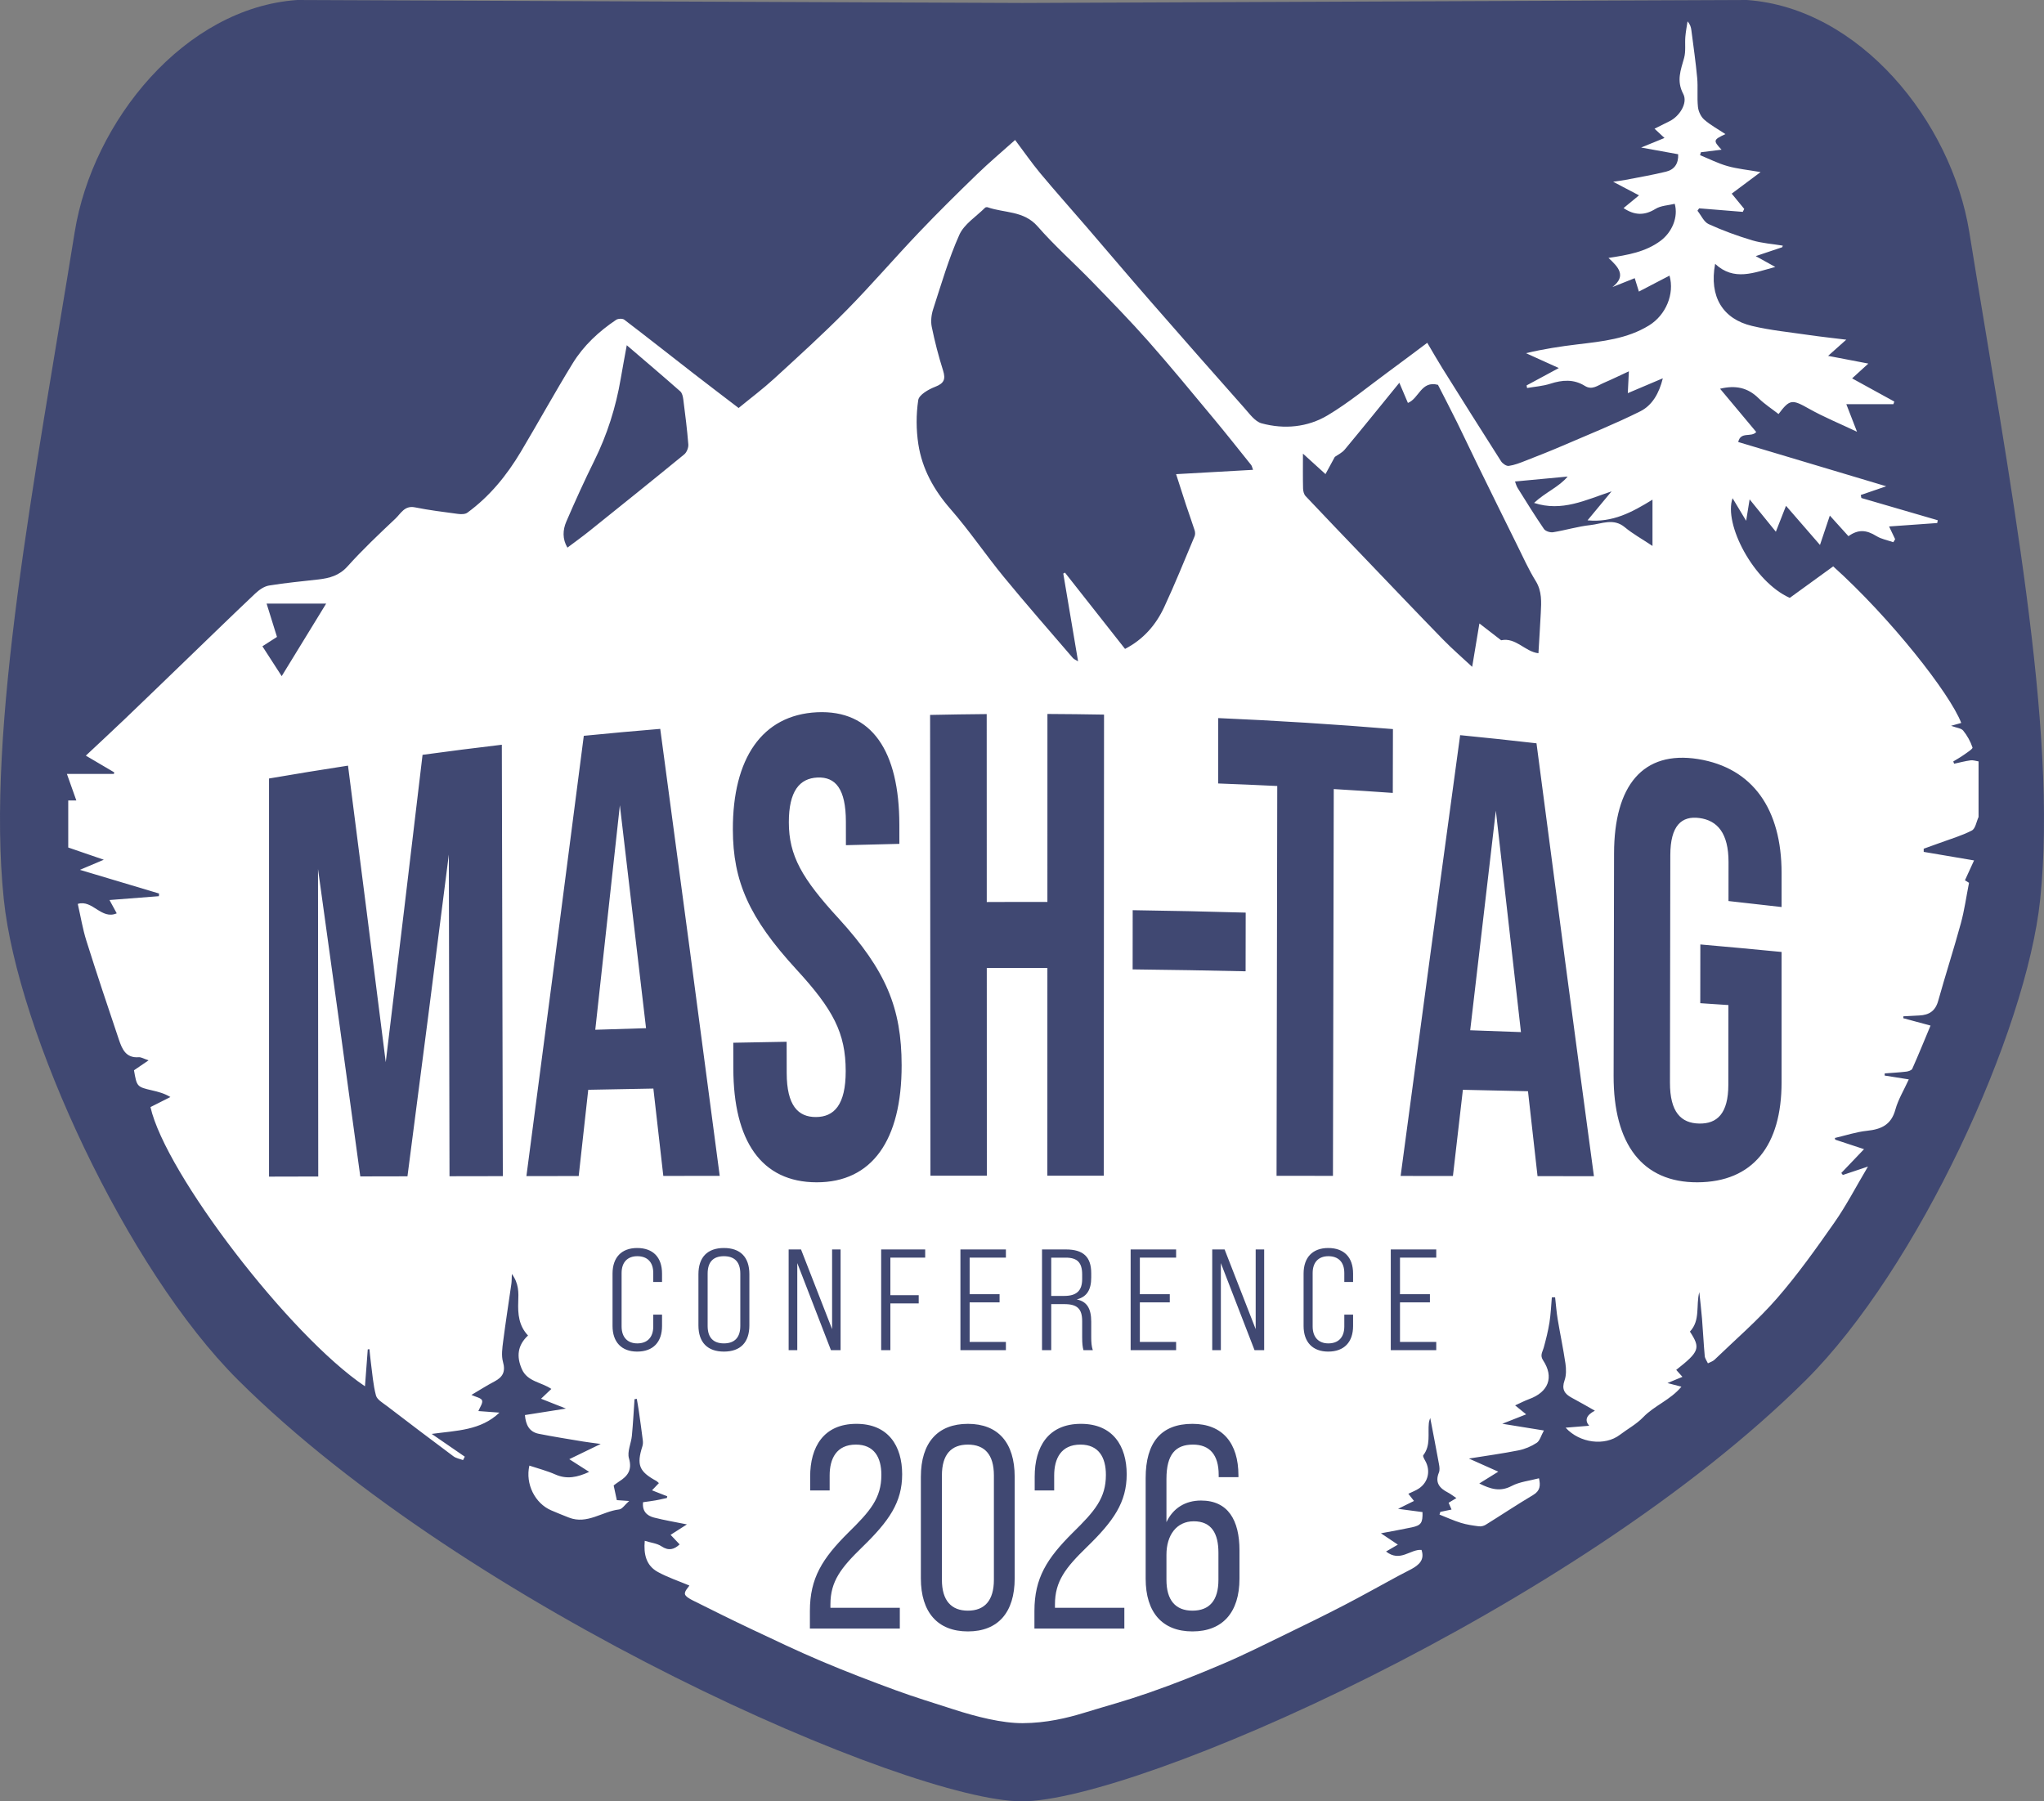
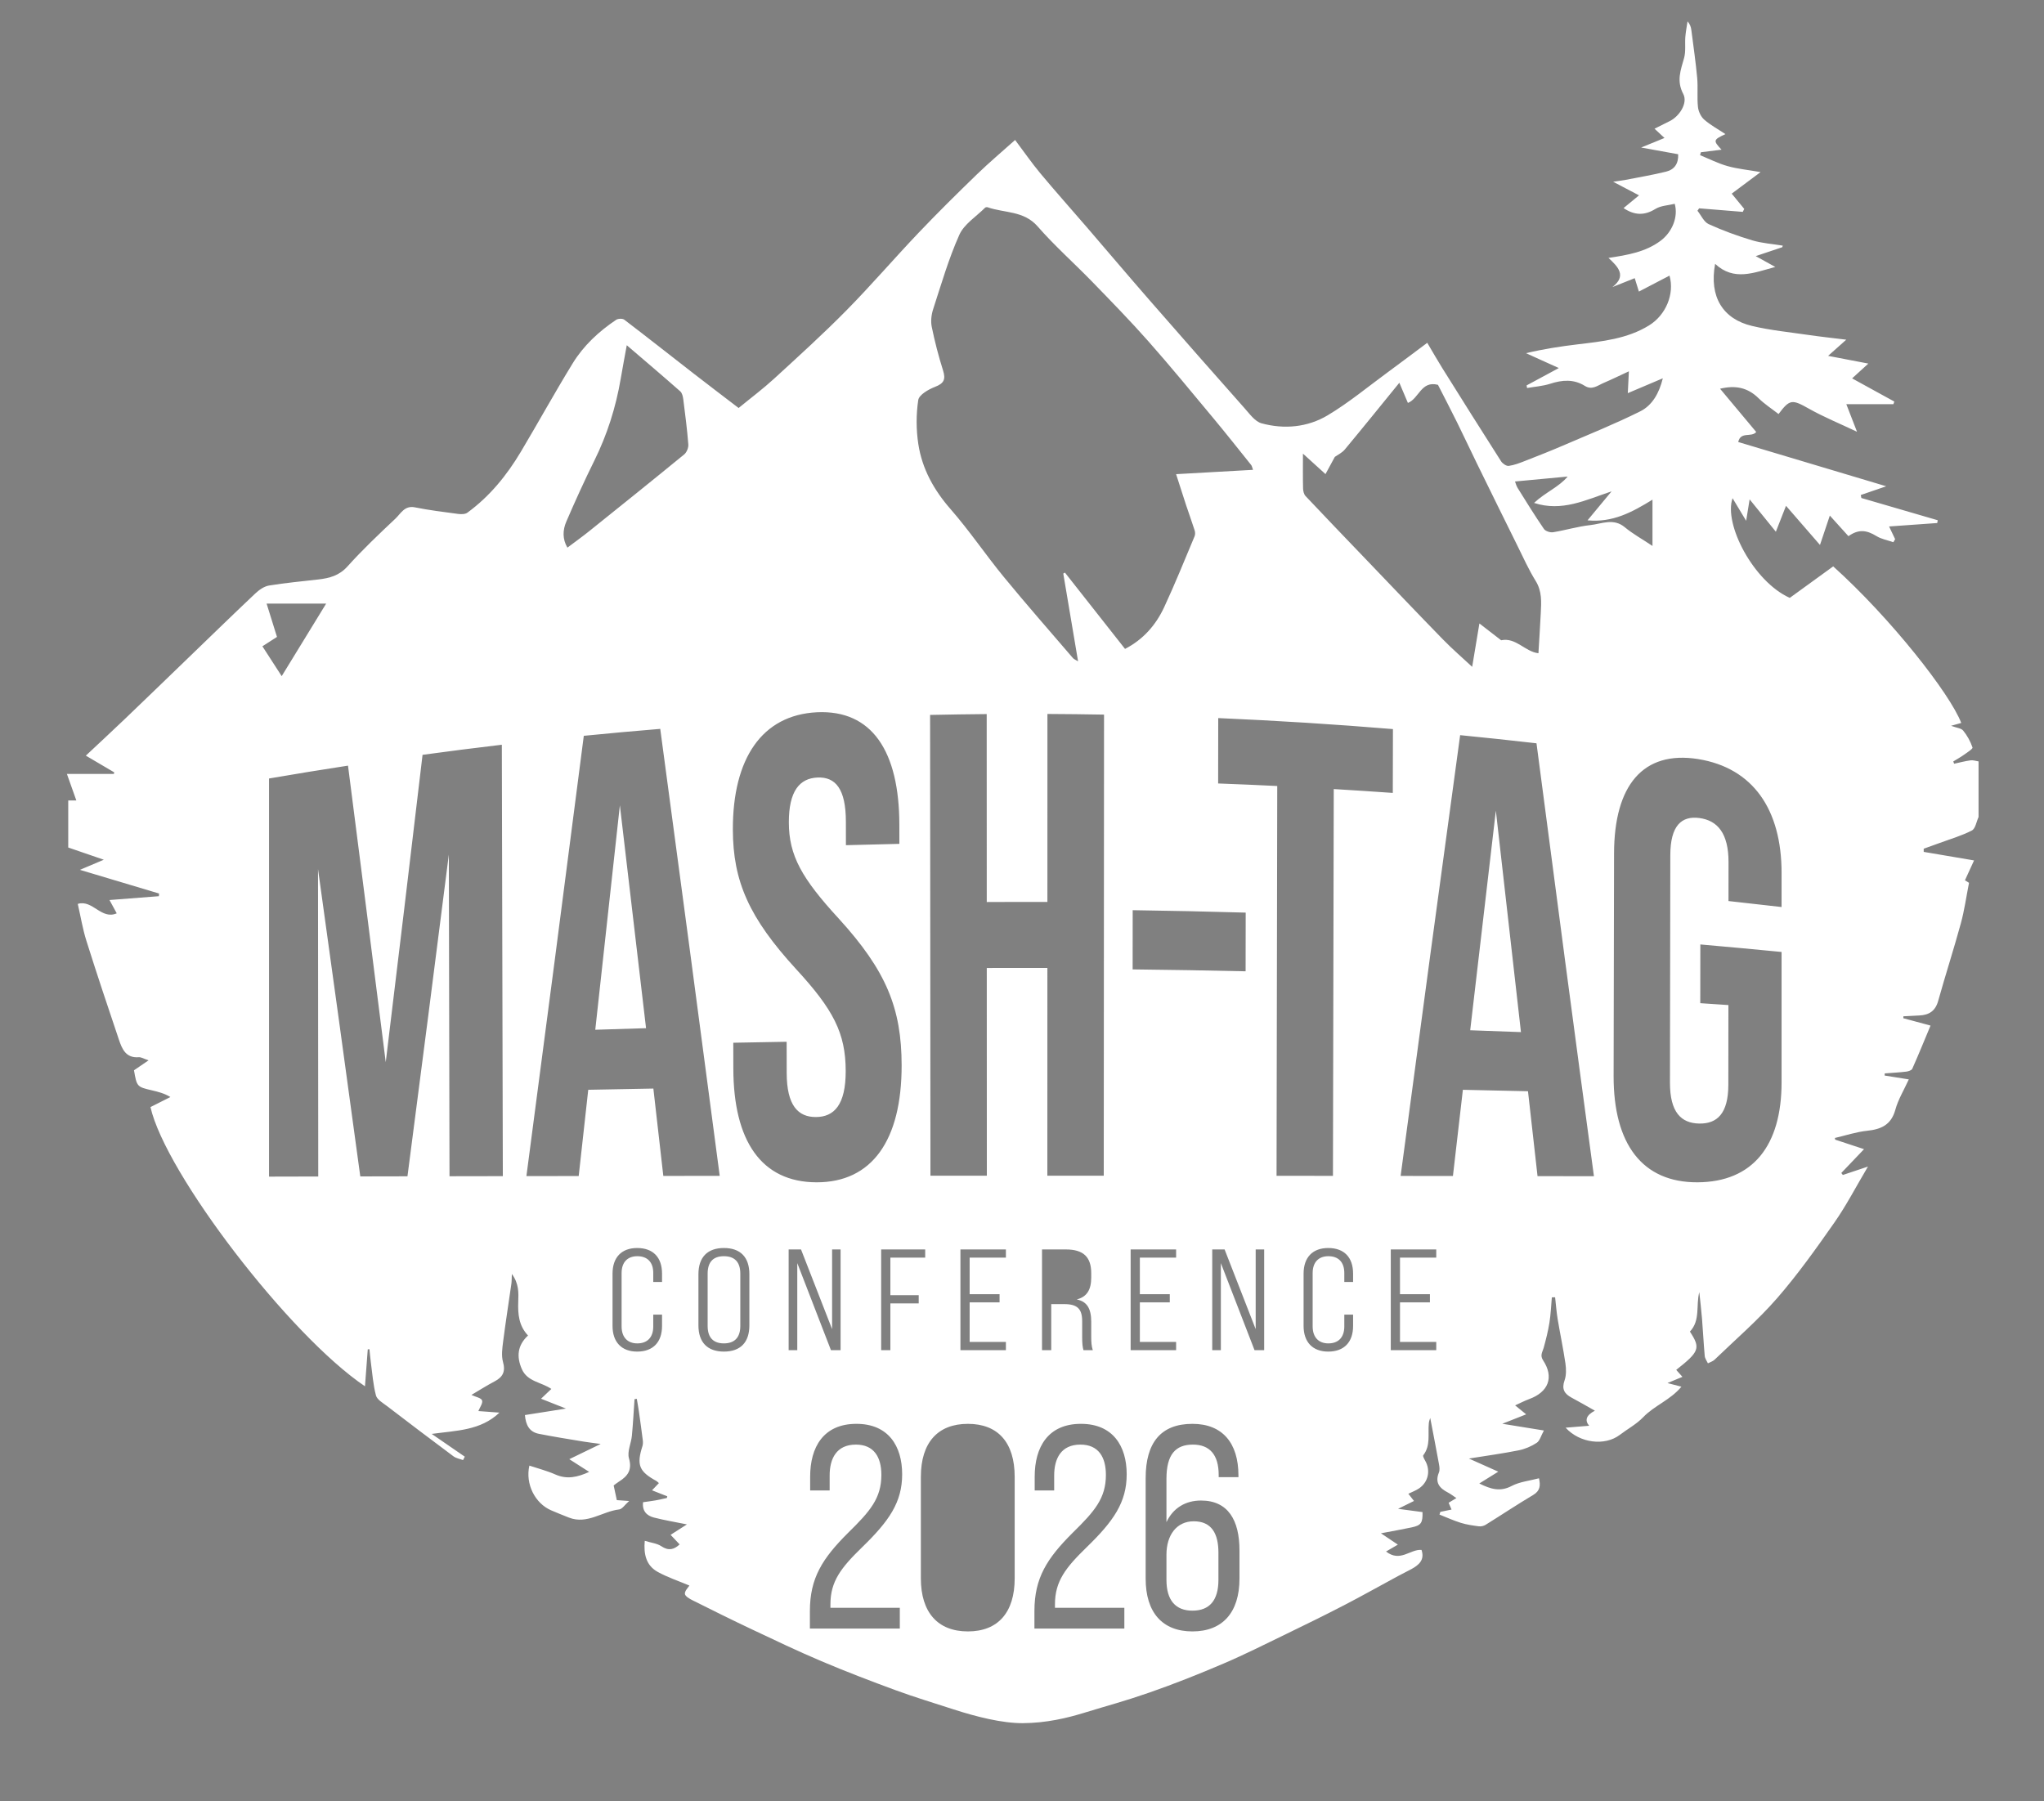
<svg xmlns="http://www.w3.org/2000/svg" id="uuid-80f8eafb-a021-4359-9b4a-7fc494807857" data-name="logo-with-border-and-year" viewBox="0 0 1026.578 904.784">
  <rect x="0" y="0" width="1026.578" height="904.784" fill="#808080" stroke="none" />
-   <path id="uuid-0776599e-391f-475b-80a3-a270e77ba1d1" data-name="bg-container" d="M513.289,1.494L149.283,0C92.83,3.894,46.504,60.744,37.508,116.612,17.465,241.082-7.069,365.65,1.907,451.758c6.966,66.829,61.556,185.624,117.798,241.549,115.729,115.077,336.756,211.476,393.584,211.476s277.855-96.399,393.584-211.476c56.242-55.925,110.833-174.72,117.798-241.549,8.975-86.108-15.559-210.676-35.601-335.146-8.996-55.868-55.322-112.718-111.775-116.612l-364.006,1.494Z" fill="#404872" fill-rule="evenodd" />
  <g id="uuid-ccd5ec13-9c8e-4324-bf07-9f33a95eb176" data-name="transparency-group">
    <g>
      <path d="M990.35,417.139c1.805-.936,2.28-4.439,3.362-6.769v-27.918c-1.333-.204-2.709-.724-3.99-.549-2.788.382-5.527,1.118-8.287,1.709-.141-.382-.282-.764-.423-1.145,1.783-1.101,3.63-2.112,5.332-3.327,1.607-1.147,4.553-3.005,4.325-3.689-1.01-3.03-2.66-5.984-4.678-8.481-.98-1.214-3.277-1.363-6.091-2.407,2.444-.685,3.771-1.058,5.114-1.434-5.628-14.712-35.439-52.661-64.307-78.643-7.196,5.219-14.476,10.5-21.813,15.82-18.263-8.173-33.312-37.19-28.727-50.061,2.28,3.792,4.314,7.177,6.821,11.349.638-3.943,1.115-6.891,1.744-10.773,4.571,5.641,8.667,10.695,13.174,16.257,1.715-4.373,3.254-8.3,5.103-13.014,5.573,6.421,10.944,12.609,17.061,19.657,1.735-5.176,3.232-9.641,4.945-14.75,3.468,3.838,6.419,7.105,9.342,10.341,4.969-3.504,8.938-3.217,14.101-.034,2.497,1.539,5.612,2.076,8.447,3.066.305-.504.61-1.008.915-1.511-.941-1.979-1.882-3.957-3.043-6.396,8.315-.594,16.249-1.16,24.183-1.726l.252-1.396c-12.786-3.726-25.573-7.453-38.359-11.179-.099-.501-.199-1.001-.298-1.502,3.956-1.358,7.912-2.717,12.783-4.389-25.166-7.527-49.514-14.809-74.334-22.233,1.256-5.489,6.566-2.113,9.052-5.024-5.828-6.972-11.855-14.181-18.169-21.733,7.781-1.882,13.92-.563,19.309,4.742,3.031,2.985,6.688,5.335,10.062,7.971,5.702-7.595,6.822-7.435,15.401-2.61,7.321,4.117,15.159,7.314,24.007,11.504-2.031-5.237-3.587-9.252-5.375-13.861h23.66c.15-.435.301-.87.451-1.305-6.955-3.82-13.911-7.64-21.193-11.64,2.737-2.496,5.09-4.641,8.152-7.434-6.982-1.338-13.269-2.542-20.212-3.873,3.207-2.857,5.707-5.085,9.122-8.128-6.919-.855-12.795-1.475-18.637-2.328-9.601-1.402-19.325-2.346-28.735-4.587-14.551-3.465-21.582-14.568-18.491-31.179,9.511,8.838,19.414,4.454,30.217,1.564-3.43-1.901-6.183-3.428-9.824-5.446,4.911-1.648,9.12-3.06,13.328-4.473.087-.265.173-.531.26-.796-5.133-.848-10.42-1.182-15.364-2.663-7.443-2.229-14.804-4.913-21.864-8.14-2.396-1.095-3.775-4.416-5.619-6.72.277-.404.555-.808.832-1.212,7.309.594,14.618,1.187,21.927,1.781.242-.497.485-.995.727-1.492-1.96-2.39-3.919-4.779-6.286-7.666,4.427-3.304,8.972-6.697,14.499-10.822-6.459-1.127-11.671-1.62-16.627-3.021-4.728-1.335-9.189-3.616-13.767-5.481.134-.488.267-.975.401-1.463,3.402-.422,6.804-.844,10.386-1.289-4.294-4.586-4.211-4.944,1.945-7.834-3.731-2.479-7.512-4.513-10.655-7.274-1.665-1.462-2.897-4.116-3.136-6.358-.513-4.819.057-9.749-.385-14.582-.731-7.99-1.895-15.942-2.916-23.905-.192-1.495-.565-2.968-1.933-4.49-.378,2.58-.894,5.149-1.102,7.742-.284,3.542.302,7.279-.621,10.619-1.677,6.069-3.936,11.431-.425,18.092,2.416,4.583-1.957,11.244-6.803,13.638-2.477,1.224-4.942,2.469-7.626,3.811,1.58,1.471,3.025,2.815,5.003,4.656-3.989,1.632-7.577,3.101-11.728,4.8,6.475,1.174,12.428,2.253,18.589,3.37.249,4.722-1.924,7.723-6.047,8.741-6.72,1.658-13.567,2.802-20.367,4.131-1.606.314-3.238.498-6.238.95,4.944,2.598,8.683,4.563,12.992,6.827-2.923,2.413-5.349,4.415-7.758,6.404,5.351,3.603,10.386,3.899,15.988.427,2.728-1.691,6.452-1.775,9.712-2.583,1.864,6.607-1.285,14.254-7.16,18.615-7.487,5.557-16.258,7.078-26.117,8.576,4.89,4.483,9.247,9.019,1.988,14.63,3.63-1.447,7.26-2.895,11.201-4.467.669,2.159,1.293,4.17,2.088,6.734,5.187-2.705,10.246-5.342,15.376-8.017,2.618,9.18-1.824,19.811-10.274,25.015-10.993,6.771-23.464,8.022-35.887,9.51-8.543,1.023-17.053,2.324-25.925,4.437,5.278,2.39,10.557,4.781,16.486,7.466-5.806,3.131-10.993,5.927-16.18,8.724.083.434.165.868.248,1.302,3.887-.683,7.91-.943,11.629-2.144,6.051-1.953,11.809-2.397,17.389,1.085,3.624,2.262,6.441-.217,9.42-1.491,4.061-1.737,8.034-3.681,12.684-5.832-.198,4.014-.355,7.185-.541,10.965,5.946-2.521,11.394-4.832,17.587-7.457-1.834,7.475-5.283,13.584-11.371,16.616-12.663,6.307-25.833,11.6-38.842,17.202-6.218,2.677-12.522,5.162-18.831,7.621-2.714,1.058-5.492,2.171-8.337,2.564-1.186.164-3.112-1.168-3.869-2.353-9.931-15.539-19.733-31.161-29.517-46.793-2.435-3.89-4.694-7.89-7.535-12.686-6.794,5.068-13.23,9.94-19.741,14.71-10.023,7.344-19.651,15.365-30.278,21.706-10.091,6.021-21.789,7.131-33.207,4.024-3.253-.885-5.921-4.633-8.423-7.454-16.043-18.09-32.017-36.242-47.908-54.466-10.61-12.167-21.031-24.498-31.563-36.731-7.731-8.979-15.629-17.818-23.215-26.918-4.326-5.189-8.176-10.774-12.666-16.746-6.428,5.757-12.964,11.249-19.081,17.173-9.908,9.594-19.734,19.288-29.241,29.276-12.296,12.918-23.923,26.484-36.437,39.18-11.68,11.849-24.04,23.038-36.311,34.289-5.549,5.087-11.606,9.62-17.797,14.703-7.724-5.912-15.138-11.521-22.482-17.222-11.649-9.043-23.217-18.192-34.943-27.134-.876-.668-3.106-.585-4.088.073-8.69,5.823-16.336,12.918-21.802,21.819-8.996,14.649-17.287,29.729-26.09,44.499-7.046,11.822-15.649,22.391-26.855,30.567-1.144.835-3.218.788-4.785.581-7.198-.955-14.421-1.853-21.533-3.283-5.215-1.049-7.079,3.117-9.768,5.65-8.26,7.78-16.53,15.605-24.106,24.033-4.152,4.619-9.034,5.889-14.57,6.536-8.292.969-16.625,1.694-24.851,3.06-2.484.412-5.023,2.235-6.938,4.045-11.923,11.271-23.674,22.723-35.485,34.112-10.008,9.651-19.991,19.327-30.04,28.936-6.276,6.001-12.653,11.898-19.519,18.344,5.095,3,9.677,5.698,14.259,8.396-.056.266-.113.532-.169.799h-23.593c1.717,4.83,3.158,8.885,4.731,13.312h-4.065v23.637c5.846,2.009,11.347,3.899,17.864,6.138-4.122,1.745-7.51,3.18-12.002,5.082,13.948,4.172,26.851,8.032,39.754,11.891-.031.448-.061.896-.092,1.344-7.989.62-15.978,1.241-24.808,1.927,1.338,2.455,2.314,4.246,3.64,6.68-7.754,3.382-12.151-7.043-19.562-4.728,1.439,6.286,2.437,12.523,4.313,18.484,5.227,16.606,10.746,33.121,16.313,49.618,1.585,4.696,3.468,9.412,9.989,8.899,1.21-.095,2.494.757,4.942,1.57-3.017,2.058-5.172,3.527-7.325,4.995,1.426,8.269,1.485,8.324,9.092,10.096,3.035.707,6.061,1.459,9.195,3.335-3.347,1.688-6.694,3.377-10.011,5.051,7.526,33.348,69.806,114.695,107.733,140.245.491-6.518.944-12.531,1.397-18.544.281-.034.561-.069.842-.103.229,2.171.403,4.349.697,6.511.76,5.606,1.135,11.321,2.582,16.747.564,2.115,3.464,3.735,5.512,5.303,11.088,8.485,22.213,16.923,33.412,25.261,1.335.994,3.198,1.28,4.816,1.894.29-.573.579-1.146.869-1.719-5.168-3.555-10.337-7.11-16.617-11.43,12.644-1.728,24.57-1.687,34.029-10.693-3.53-.262-7.06-.524-10.593-.786.71-1.813,2.342-3.942,1.861-5.348-.432-1.264-3.185-1.733-5.346-2.758,3.976-2.34,7.689-4.724,11.583-6.764,4.181-2.19,5.643-4.92,4.276-9.807-.895-3.201-.353-6.931.084-10.354,1.232-9.646,2.757-19.254,4.125-28.883.185-1.301.135-2.635.237-4.943,3.564,4.801,3.389,9.391,3.214,13.946-.236,6.157.278,12.077,4.908,16.963-5.272,4.905-5.867,10.527-3.127,16.825,2.797,6.43,9.744,6.523,14.843,10.012-1.613,1.532-3.202,3.042-5.177,4.918,4.03,1.595,7.67,3.035,12.51,4.951-7.556,1.193-13.971,2.206-20.605,3.253.408,4.912,2.183,8.459,6.942,9.409,7.393,1.475,14.849,2.635,22.286,3.882,2.515.422,5.054.704,8.83,1.221-5.709,2.769-10.288,4.989-15.779,7.652,3.757,2.402,6.678,4.27,9.983,6.382-5.832,2.669-11.133,3.895-16.999,1.292-4.156-1.844-8.629-2.974-13.032-4.446-2.114,9.262,2.867,18.987,10.924,22.454,2.957,1.273,5.945,2.477,8.943,3.651,9.175,3.595,16.75-3.111,25.233-4.093,1.541-.178,2.852-2.34,5.013-4.24-3.062-.214-4.883-.341-6.188-.433-.537-2.486-1.017-4.713-1.59-7.364.385-.284,1.455-1.181,2.627-1.918,4.391-2.76,6.783-5.798,5.055-11.748-.968-3.333,1.104-7.475,1.471-11.285.589-6.116.899-12.258,1.328-18.389l1.141-.175c.348,2.078.737,4.149,1.035,6.234.693,4.857,1.373,9.716,1.981,14.584.121.972.098,2.05-.196,2.972-2.999,9.427-1.692,12.719,7.025,17.469.395.215.703.592,1.253,1.067-1.141,1.195-2.252,2.358-3.457,3.62,2.759,1.085,5.21,2.05,7.661,3.014-.065.28-.131.561-.196.841-1.899.407-3.789.866-5.7,1.206-1.971.35-3.962.585-6.259.915-.512,4.415,1.825,6.773,5.494,7.716,5.195,1.335,10.509,2.208,16.531,3.433-2.954,1.889-5.407,3.458-8.2,5.244,1.557,1.647,2.997,3.17,4.54,4.803-2.776,2.581-5.498,3.371-9.161.933-2.198-1.464-5.18-1.75-8.357-2.736-.606,6.75.678,12.437,6.604,15.67,5.049,2.755,10.597,4.596,15.822,6.8-.606,1.006-2.378,2.657-2.265,4.168.089,1.194,2.352,2.498,3.891,3.268,9.882,4.945,19.78,9.865,29.771,14.583,11.569,5.463,23.122,10.99,34.9,15.975,12.314,5.212,24.813,10.011,37.369,14.616,9.545,3.501,19.296,6.442,28.971,9.583,11.496,3.732,24.466,6.979,34.773,6.935,11.784-.051,22.435-2.627,30.489-5.101,13.229-4.062,19.989-5.719,33.054-10.25,12.631-4.38,25.077-9.359,37.374-14.615,10.745-4.593,21.202-9.868,31.724-14.969,9.675-4.69,19.334-9.423,28.879-14.372,9.024-4.679,17.885-9.673,26.829-14.508,2.297-1.242,4.661-2.363,6.947-3.625,3.735-2.062,6.671-4.594,4.987-9.59-5.691-.445-10.676,6.383-17.814.815,1.763-1.027,3.475-2.024,5.938-3.458-3.301-2.209-5.715-3.825-8.508-5.694,5.412-1.032,10.501-1.909,15.546-2.991,4.658-.999,5.483-2.282,5.337-7.663-3.601-.48-7.24-.965-12.275-1.636,3.294-1.628,5.497-2.716,8-3.953-.959-1.223-1.852-2.363-2.836-3.617,1.875-.925,3.792-1.605,5.41-2.719,4.652-3.202,5.828-8.985,3.063-13.858-.491-.866-1.308-2.334-.981-2.757,3.813-4.943,2.245-10.728,2.8-16.171.106-1.042.553-2.048.7-2.566,1.434,7.504,2.976,15.375,4.409,23.266.245,1.349.44,2.953-.052,4.145-2.096,5.069.313,7.867,4.512,10.031,1.359.7,2.574,1.679,4.263,2.802-1.414.853-2.495,1.504-3.902,2.352.456,1.05.918,2.114,1.476,3.4-1.877.392-3.756.784-5.634,1.176-.141.452-.282.904-.423,1.356,3.571,1.408,7.076,3.025,10.732,4.157,2.928.907,6.023,1.344,9.076,1.738,1.083.14,2.434-.185,3.371-.767,7.977-4.953,15.794-10.169,23.86-14.97,3.504-2.086,3.769-4.73,2.926-8.39-4.708,1.256-9.675,1.727-13.756,3.878-5.702,3.005-10.476,1.603-16.22-1.269,3.275-2.037,6.208-3.861,9.538-5.932-4.793-2.141-9.347-4.176-14.753-6.59,8.917-1.435,16.973-2.521,24.928-4.114,3.19-.639,6.414-1.999,9.127-3.784,1.571-1.034,2.155-3.567,3.611-6.197-7.535-1.219-13.843-2.239-20.901-3.381,4.28-1.688,7.908-3.119,11.993-4.73-2.01-1.631-3.621-2.938-5.548-4.501,2.611-1.181,4.769-2.328,7.043-3.158,9.739-3.552,12.592-11.001,7.006-19.472-1.677-2.542-.308-4.136.281-6.252,1.164-4.187,2.221-8.429,2.909-12.715.671-4.181.824-8.445,1.205-12.673.547-.005,1.095-.009,1.642-.013.419,3.674.685,7.374,1.289,11.018,1.23,7.419,2.81,14.784,3.893,22.222.405,2.782.464,5.934-.45,8.517-1.534,4.337-.072,6.728,3.579,8.666,3.888,2.063,7.688,4.294,11.663,6.527q-6.44,3.363-2.881,7.569c-3.91.318-7.631.621-11.818.962,7.151,7.87,19.76,9.276,27.206,3.615,3.913-2.975,8.395-5.375,11.75-8.871,5.649-5.887,13.658-8.632,19.204-15.325-2.288-.599-4.398-1.152-7.006-1.835,2.628-1.091,4.875-2.024,7.519-3.122-1.326-1.479-2.227-2.484-3.129-3.491,11.669-9.185,12.318-10.933,6.886-19.233,5.333-5.65,2.955-13.015,4.707-19.836.462,4.435,1.005,8.863,1.365,13.306.507,6.262.803,12.542,1.371,18.797.114,1.26,1.044,2.445,1.597,3.665,1.122-.594,2.455-.969,3.334-1.815,10.547-10.169,21.741-19.786,31.33-30.797,10.452-12.003,19.739-25.079,28.883-38.143,5.963-8.519,10.765-17.85,16.832-28.072-5.1,1.709-8.857,2.967-12.614,4.226-.258-.336-.517-.672-.775-1.008,3.643-3.816,7.286-7.631,11.417-11.959-5.271-1.738-9.87-3.253-14.468-4.769-.067-.282-.134-.565-.201-.847,5.4-1.252,10.743-3.05,16.214-3.62,7.107-.74,12.102-2.987,14.188-10.602,1.398-5.103,4.287-9.798,6.749-15.204-4.349-.694-8.246-1.316-12.143-1.937.022-.358.044-.715.066-1.073,3.598-.278,7.206-.464,10.787-.889,1.084-.129,2.686-.652,3.039-1.445,3.12-7.018,6.013-14.137,9.165-21.687-4.961-1.34-9.316-2.517-13.671-3.694.011-.322.022-.643.034-.964,2.678-.141,5.356-.294,8.035-.421,4.829-.229,8.013-2.216,9.422-7.251,3.652-13.049,7.831-25.952,11.405-39.021,1.788-6.537,2.712-13.311,4.101-20.354-.741-.461-1.718-1.068-2.045-1.272,1.635-3.563,3.181-6.933,4.579-9.979-9.063-1.539-17.173-2.916-25.282-4.293-.004-.53-.009-1.059-.013-1.589,2.626-.943,5.26-1.867,7.878-2.833,5.483-2.024,11.171-3.659,16.321-6.329ZM133.9,303.182h29.908c-7.279,11.878-14.564,23.767-22.328,36.436-3.627-5.612-6.663-10.311-9.69-14.994,2.78-1.787,4.946-3.179,7.322-4.707-1.711-5.495-3.343-10.734-5.212-16.735ZM225.759,590.809c-.112-53.863-.224-107.725-.336-161.588-6.912,54.559-13.836,108.46-20.78,161.628-7.897.016-15.794.031-23.691.048-7.108-52.285-14.191-103.781-21.239-154.412.041,51.486.082,102.972.123,154.458-8.24.018-16.48.038-24.719.058v-199.973c13.207-2.273,26.429-4.426,39.666-6.46,6.293,48.957,12.613,98.626,18.953,148.95,6.178-50.839,12.338-102.318,18.486-154.38,13.261-1.809,26.534-3.498,39.818-5.068.167,72.231.334,144.461.5,216.692-8.927.015-17.854.03-26.781.047ZM654.396,227.859c4.062,3.688,7.384,6.703,11.316,10.273,1.755-3.234,3.193-5.883,4.685-8.633,1.419-1.023,3.603-2.027,4.99-3.693,9.041-10.862,17.909-21.869,27.42-33.548,1.571,3.702,2.884,6.793,4.299,10.128,5.627-2.23,6.603-11.31,15.102-9.089,2.926,5.741,6.331,12.269,9.596,18.866,3.405,6.879,6.637,13.843,10.013,20.736,6.685,13.647,13.39,27.284,20.142,40.898,3.006,6.061,5.779,12.283,9.329,18.016,3.21,5.183,2.833,10.564,2.555,16.085-.334,6.638-.767,13.27-1.176,20.216-6.777-.771-11.281-8.07-18.732-6.521-3.142-2.428-6.475-5.004-10.92-8.441-1.377,8.269-2.549,15.301-3.629,21.788-4.761-4.442-9.951-8.913-14.715-13.8-13.146-13.485-26.119-27.14-39.152-40.735-9.963-10.393-19.946-20.768-29.815-31.25-.843-.895-1.218-2.53-1.251-3.835-.136-5.416-.057-10.837-.057-17.46ZM461.181,200.945c.397-2.638,5.143-5.369,8.449-6.641,4.485-1.725,5.419-3.77,4.01-8.23-2.269-7.186-4.169-14.517-5.679-21.899-.574-2.808-.195-6.105.704-8.869,4.088-12.57,7.774-25.362,13.161-37.377,2.413-5.382,8.469-9.136,12.912-13.589.262-.263.942-.353,1.322-.22,8.427,2.946,18.123,1.628,25.086,9.609,8.519,9.764,18.307,18.411,27.35,27.73,9.571,9.863,19.187,19.706,28.285,29.999,11.097,12.555,21.731,25.522,32.455,38.402,6.492,7.797,12.786,15.759,19.129,23.678.434.541.536,1.348.952,2.453-13.005.732-25.609,1.441-38.636,2.174,1.757,5.455,3.356,10.533,5.029,15.586,1.401,4.231,2.943,8.416,4.295,12.663.287.9.322,2.103-.035,2.953-5.011,11.911-9.825,23.918-15.281,35.624-4.155,8.915-10.459,16.197-19.651,20.945-10.1-12.825-20.136-25.569-30.172-38.313-.283.155-.565.31-.848.465,2.449,14.521,4.899,29.041,7.435,44.079-1.137-.702-2.047-1.008-2.585-1.635-11.614-13.536-23.39-26.941-34.703-40.725-9.16-11.161-17.256-23.221-26.747-34.076-8.397-9.604-14.271-20.204-16.188-32.607-1.122-7.264-1.142-14.934-.052-22.179ZM625.639,458.394c-.016,9.825-.032,19.65-.047,29.475-18.909-.427-37.821-.746-56.736-.954.008-9.914.017-19.827.025-29.741,18.923.266,37.843.673,56.759,1.219ZM284.409,262.035c4.445-10.306,9.083-20.543,14.061-30.6,6.482-13.095,10.827-26.809,13.273-41.175.923-5.422,1.951-10.826,3.044-16.856,9.261,7.943,18.139,15.467,26.864,23.166.974.859,1.349,2.673,1.533,4.105.962,7.51,1.927,15.027,2.516,22.571.127,1.632-.806,3.966-2.057,4.991-15.799,12.949-31.729,25.738-47.667,38.516-3.553,2.849-7.264,5.502-11,8.319-2.565-4.331-2.368-8.863-.567-13.038ZM332.5,643.912h-4.408v-4.48c0-5.564-3.035-8.455-8.021-8.455-4.77,0-7.877,2.891-7.877,8.455v26.811c0,5.564,3.107,8.527,7.877,8.527,4.986,0,8.021-2.963,8.021-8.527v-5.926h4.408v5.709c0,8.094-4.48,12.863-12.502,12.863-7.805,0-12.357-4.77-12.357-12.863v-26.305c0-8.166,4.553-12.863,12.357-12.863,8.021,0,12.502,4.697,12.502,12.863v4.191ZM333.14,590.649c-1.664-14.652-3.329-29.279-4.994-43.879-10.904.189-21.807.396-32.709.618-1.596,14.47-3.193,28.908-4.789,43.316-8.755.012-17.511.026-26.266.04,9.614-72.695,19.217-146.476,28.824-221.153,12.79-1.272,25.587-2.434,38.392-3.486,9.968,74.044,19.928,148.946,29.87,224.514-9.443.009-18.886.019-28.329.03ZM376.363,665.736c0,8.527-4.48,13.152-12.791,13.152-8.238,0-12.791-4.625-12.791-13.152v-25.727c0-8.527,4.553-13.152,12.791-13.152,8.311,0,12.791,4.625,12.791,13.152v25.727ZM368.309,536.735c-.009-4.328-.017-8.655-.026-12.982,8.933-.179,17.867-.341,26.802-.488.009,5.229.018,10.458.027,15.687.028,16.336,5.705,22.176,14.723,22.119,9.016-.056,14.933-6.004,14.911-23.108-.026-19.053-6.225-30.895-24.824-51.095-23.766-25.91-31.801-44.234-31.853-70.223-.072-35.618,14.591-57.502,42.227-58.889,27.639-1.31,41.359,19.564,41.391,56.525.003,3.191.006,6.382.009,9.574-8.949.184-17.898.407-26.845.668-.005-3.946-.011-7.891-.016-11.837-.022-16.442-5.195-22.519-14.231-22.149-9.035.375-14.445,6.85-14.418,22.534.029,16.691,6.501,28.125,25.103,48.362,23.77,26.096,31.518,44.965,31.546,73.66.034,37.659-14.884,58.795-42.693,58.765-27.811-.051-41.758-20.825-41.833-57.123ZM400.425,678.166h-4.336v-50.586h6.215l15.609,40.035v-40.035h4.264v50.586h-4.842l-16.91-43.721v43.721ZM451.924,807.566v10.426h-45.161v-8.833c0-16.508,6.265-26.354,19.187-39.242,11.095-10.86,16.707-17.377,16.707-29.106,0-8.833-3.654-15.204-12.791-15.204-9.789,0-13.183,7.095-13.183,15.494v7.529h-9.789v-6.95c0-14.771,6.656-26.5,23.232-26.5,16.055,0,22.973,11.15,22.973,25.342,0,14.046-6.526,23.458-20.101,36.636-10.572,10.281-15.924,17.087-15.924,28.671v1.738h34.85ZM461.415,654.68h-14.236v23.486h-4.625v-50.586h22.113v4.119h-17.488v18.861h14.236v4.119ZM509.614,792.795c0,17.087-8.354,26.645-23.494,26.645s-23.625-9.558-23.625-26.645v-50.972c0-17.231,8.484-26.645,23.625-26.645s23.494,9.413,23.494,26.645v50.972ZM502.025,650.055v4.119h-15.031v19.873h18.211v4.119h-22.836v-50.586h22.836v4.119h-18.211v18.355h15.031ZM495.6,486.203c.011,34.781.021,69.562.032,104.342-9.443.001-18.886.003-28.329.006-.057-77.151-.114-154.302-.171-231.453,9.476-.203,18.952-.344,28.429-.427.01,31.469.019,62.938.029,94.406,10.151-.053,20.303-.064,30.455-.034.005-31.476.011-62.953.016-94.429,9.477.047,18.954.154,28.43.322-.047,77.204-.095,154.408-.142,231.612-9.443-.003-18.886-.004-28.329-.005.006-34.789.012-69.578.018-104.368-10.146-.023-20.293-.014-30.439.026ZM534.544,655.041h-6.576v23.125h-4.625v-50.586h11.996c8.744,0,12.719,3.758,12.719,11.924v2.168c0,6.143-2.168,9.684-7.154,10.984v.072c4.986,1.012,7.154,4.553,7.154,11.129v7.805c0,2.312.145,4.697.795,6.504h-4.697c-.434-1.59-.65-3.324-.65-6.504v-8.094c0-6.215-2.529-8.527-8.961-8.527ZM564.694,807.566v10.426h-45.161v-8.833c0-16.508,6.265-26.354,19.187-39.242,11.095-10.86,16.707-17.377,16.707-29.106,0-8.833-3.654-15.204-12.791-15.204-9.789,0-13.183,7.095-13.183,15.494v7.529h-9.789v-6.95c0-14.771,6.656-26.5,23.232-26.5,16.055,0,22.973,11.15,22.973,25.342,0,14.046-6.526,23.458-20.101,36.636-10.572,10.281-15.924,17.087-15.924,28.671v1.738h34.85ZM567.855,627.58h22.836v4.119h-18.211v18.355h15.031v4.119h-15.031v19.873h18.211v4.119h-22.836v-50.586ZM622.516,792.94c0,16.942-8.484,26.5-23.625,26.5s-23.494-9.558-23.494-26.5v-50.537c0-17.811,7.701-27.224,23.494-27.224,15.141,0,23.103,9.702,23.103,25.921v.868h-9.92v-1.158c0-10.137-4.568-15.204-12.922-15.204-8.745,0-13.313,4.923-13.313,17.231v21.721c3.264-6.95,9.398-10.86,17.36-10.86,13.574,0,19.317,9.847,19.317,25.052v14.19ZM634.917,678.166h-4.842l-16.91-43.721v43.721h-4.336v-50.586h6.215l15.609,40.035v-40.035h4.264v50.586ZM679.574,643.912h-4.408v-4.48c0-5.564-3.035-8.455-8.021-8.455-4.77,0-7.877,2.891-7.877,8.455v26.811c0,5.564,3.107,8.527,7.877,8.527,4.986,0,8.021-2.963,8.021-8.527v-5.926h4.408v5.709c0,8.094-4.48,12.863-12.502,12.863-7.805,0-12.357-4.77-12.357-12.863v-26.305c0-8.166,4.553-12.863,12.357-12.863,8.021,0,12.502,4.697,12.502,12.863v4.191ZM669.864,396.336c-.134,64.761-.269,129.522-.403,194.283-9.443-.009-18.886-.018-28.329-.025.117-65.265.234-130.53.351-195.794-9.893-.481-19.788-.906-29.685-1.274.016-10.947.031-21.894.047-32.841,29.273,1.267,58.527,3.11,87.745,5.526-.024,10.688-.049,21.375-.073,32.063-9.881-.702-19.765-1.348-29.652-1.937ZM721.342,631.699h-18.211v18.355h15.031v4.119h-15.031v19.873h18.211v4.119h-22.836v-50.586h22.836v4.119ZM772.209,590.754c-1.598-14.178-3.195-28.392-4.792-42.642-10.899-.256-21.799-.496-32.701-.719-1.666,14.401-3.332,28.834-4.998,43.297-8.756-.012-17.511-.023-26.267-.034,9.959-74.682,19.927-148.544,29.891-221.397,12.791,1.253,25.574,2.617,38.347,4.09,9.603,73.595,19.213,146.143,28.847,217.452-9.442-.017-18.885-.033-28.327-.049ZM798.699,263.751c-6.274.682-12.409,2.575-18.662,3.582-1.449.233-3.831-.511-4.593-1.622-4.605-6.721-8.895-13.66-13.211-20.576-.711-1.14-1.031-2.523-1.333-3.29,8.674-.814,17.285-1.622,26.441-2.481-4.384,5.273-11.251,7.957-16.881,13.251,14.043,4.558,25.802-1.441,38.93-5.808-4.327,5.217-7.943,9.576-12.068,14.551,12.561,1.212,22.324-4.033,32.622-10.385v23.247c-5.39-3.592-9.967-6.114-13.91-9.396-5.681-4.73-11.613-1.693-17.335-1.072ZM894.778,455.591c-8.882-1.039-17.77-2.042-26.661-3.009.006-6.519.011-13.037.017-19.556.012-14.575-5.619-20.921-14.591-22.134-8.973-1.21-14.626,3.741-14.65,18.667-.059,38.068-.118,76.136-.177,114.204-.024,14.928,5.63,20.404,14.638,20.584,9.007.179,14.673-4.951,14.684-19.527.011-13.33.023-26.66.034-39.989-4.709-.322-9.42-.637-14.131-.947.012-9.833.024-19.666.036-29.499,13.609,1.187,27.209,2.445,40.8,3.775v65.42c.006,31.855-14.416,50.138-42.233,50.278-27.816.119-42.198-19.333-42.127-53.457.075-37.259.149-74.517.224-111.776.067-34.096,14.499-51.735,42.169-47.362,27.66,4.45,41.958,25.361,41.967,57.187,0,5.713,0,11.427-0,17.141Z" fill="#fff" />
      <path d="M599.543,764.123c-8.614,0-13.705,6.951-13.705,16.798v12.598c0,10.281,4.568,15.495,13.053,15.495,8.614,0,13.053-5.214,13.053-15.495v-13.611c0-9.558-3.394-15.784-12.4-15.784Z" fill="#fff" />
-       <path d="M543.505,642.467v-2.312c0-5.998-2.457-8.455-8.238-8.455h-7.299v19.223h6.504c6.143,0,9.033-2.529,9.033-8.455Z" fill="#fff" />
-       <path d="M486.12,725.606c-8.354,0-13.053,4.923-13.053,15.494v52.419c0,10.427,4.699,15.495,13.053,15.495s13.053-5.068,13.053-15.495v-52.419c0-10.571-4.699-15.494-13.053-15.494Z" fill="#fff" />
      <path d="M738.394,517.488c8.498.291,16.994.598,25.489.922-4.203-36.849-8.405-73.932-12.606-111.231-4.293,36.543-8.588,73.319-12.883,110.308Z" fill="#fff" />
      <path d="M363.572,630.977c-5.275,0-8.166,2.818-8.166,8.744v26.305c0,5.854,2.891,8.744,8.166,8.744s8.238-2.891,8.238-8.744v-26.305c0-5.926-2.963-8.744-8.238-8.744Z" fill="#fff" />
      <path d="M298.971,517.237c8.498-.281,16.998-.546,25.499-.793-4.381-37.516-8.763-74.845-13.146-111.969-4.119,37.774-8.236,75.368-12.353,112.763Z" fill="#fff" />
    </g>
  </g>
</svg>